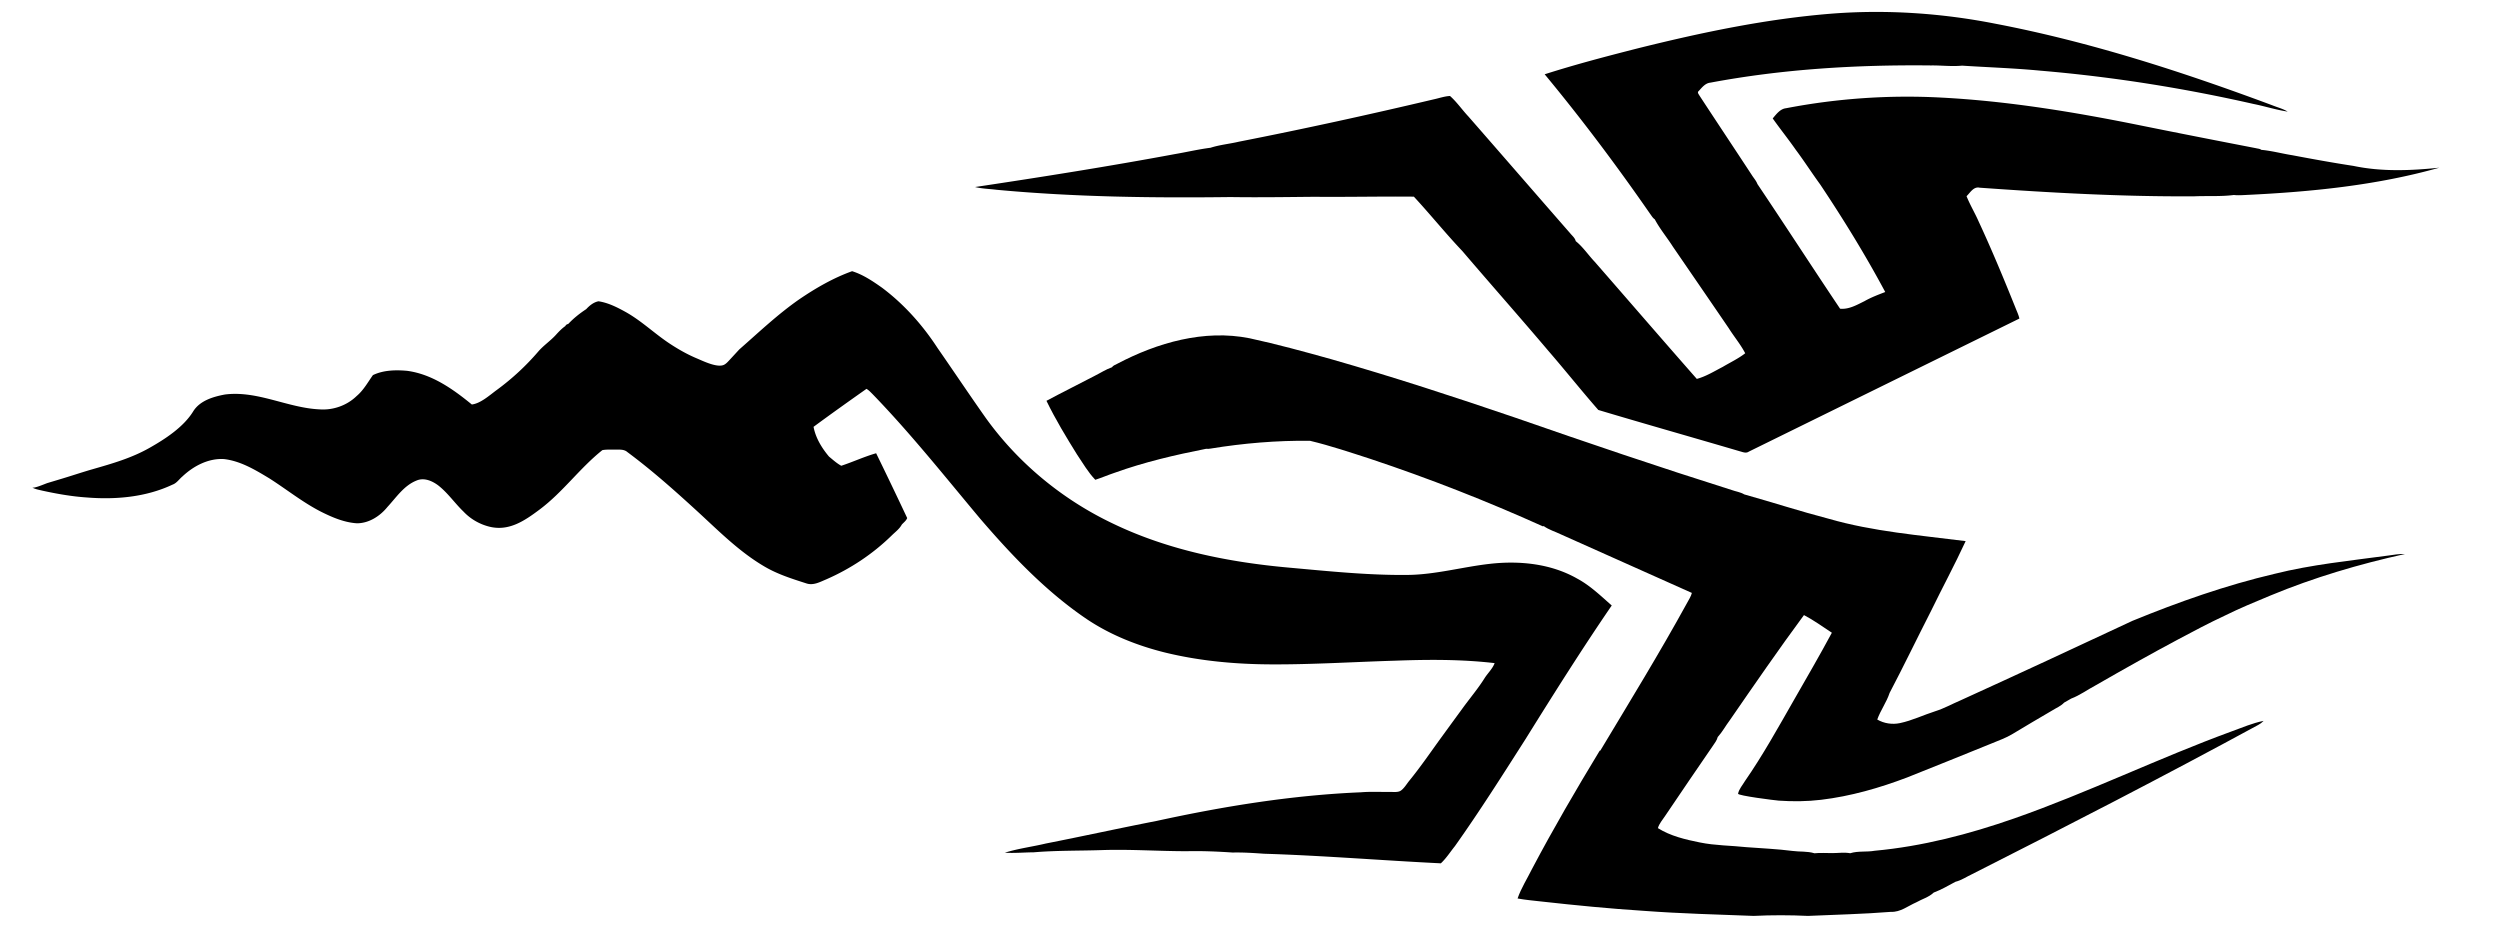
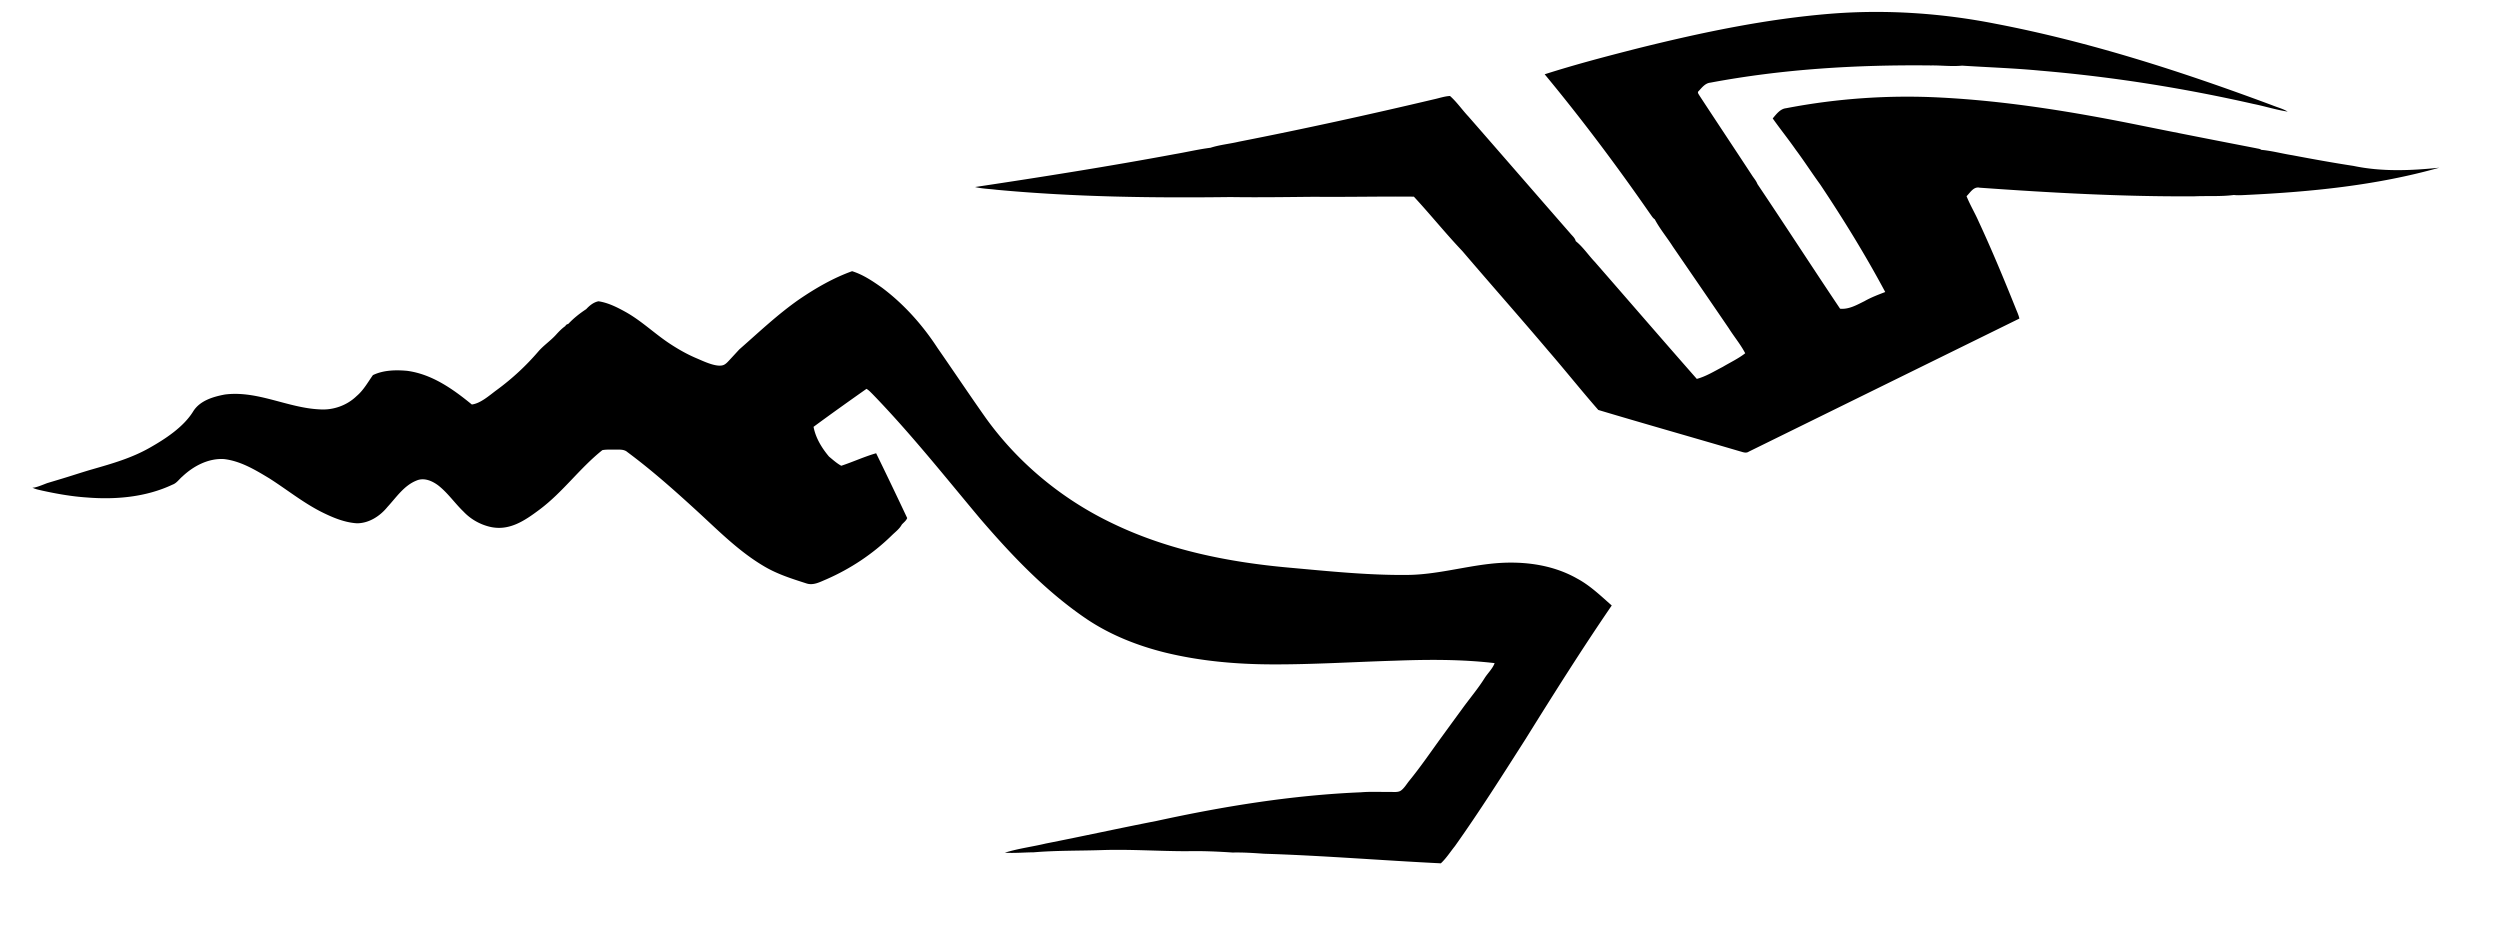
<svg xmlns="http://www.w3.org/2000/svg" viewBox="0 0 2627.603 975.208">
  <path d="M1293.828 207.129c29.178.436 58.372-.015 87.55-.286 34.88.33 69.804-.481 104.654-.15 17.356 18.71 33.405 38.729 50.972 57.199 30.021 35.165 60.689 69.788 90.574 105.074 17.673 20.425 34.534 41.617 52.312 61.922 49.498 14.815 99.237 28.863 148.811 43.452 2.993.767 6.393 2.406 9.31.361 94.816-46.626 189.647-93.252 284.448-139.878-.857-4.015-2.722-7.7-4.166-11.49-12.258-30.488-24.847-60.855-38.7-90.65-3.94-8.964-9.04-17.402-12.664-26.472 3.896-3.775 7.385-10.378 13.792-8.934 75.083 5.355 150.331 9.551 225.655 9.055 13.807-.587 27.81.376 41.512-1.384 4.166.481 8.377.18 12.573-.03 68.42-3.234 137.246-10.032 203.35-28.668-29.931 3.129-60.524 4.362-90.154-1.865-21.463-3.293-42.835-7.159-64.163-11.205-10.95-1.73-21.749-4.692-32.774-5.685-1.564-1.248-3.7-1.218-5.49-1.715-40.143-7.776-80.286-15.627-120.37-23.734-69.562-14.123-139.832-25.824-210.808-29.494-54.417-2.903-109.24.887-162.755 11.19-6.302.662-10.272 6.287-14.093 10.724 7.807 11.085 16.364 21.673 24.125 32.818 8.935 11.958 16.996 24.547 25.795 36.61 24.456 36.623 47.574 74.195 68.345 113.03-7.445 2.857-14.92 5.67-21.87 9.64-7.97 3.91-16.394 8.844-25.598 7.897-29.194-43.498-57.636-87.537-86.86-131.004-1.323-3.534-3.97-6.362-5.926-9.506-18.26-27.87-36.76-55.605-55.003-83.49-.767-1.399-2.632-3.354-.828-4.738 3.43-3.67 6.844-8.317 12.259-8.844 76.39-14.348 154.346-18.951 231.97-18.094 10.845-.165 21.794 1.279 32.579.211 27.449 1.775 54.988 2.662 82.407 5.294 75.293 6.347 150.09 18.23 223.774 34.94 12.078 2.406 23.884 6.257 36.067 8.061-4.993-3.008-10.724-4.422-16.048-6.587-94.861-35.361-191.617-66.72-291.186-85.777-56.477-11.13-114.489-15.026-171.929-10.589-68.66 5.46-136.298 19.673-203.048 36.263-33.09 8.438-66.209 17.071-98.711 27.48 39.075 47.152 75.85 96.214 110.729 146.54 1.549 2.03 2.797 4.437 4.993 5.896 5.385 10.152 12.875 19.041 19.041 28.743 19.583 28.547 39.196 57.079 58.704 85.686 5.595 8.904 12.469 17.026 17.312 26.366-7.28 5.67-15.763 9.626-23.69 14.349-8.858 4.557-17.537 10.002-27.193 12.589-35.932-40.85-71.488-82.047-107.254-123.048-6.799-7.129-12.289-15.582-20.004-21.748-.767-3.384-3.685-5.61-5.746-8.167-35.766-40.926-71.352-82.032-107.134-122.942-6.588-7.01-12.063-15.116-19.267-21.463-5.866.33-11.461 2.331-17.176 3.564-67.969 16.079-136.223 31.06-204.763 44.506-9.867 2.331-20.155 3.248-29.78 6.362-12.56 1.58-24.908 4.542-37.376 6.648-69.774 12.98-139.893 24.08-210.073 34.623 7.385 1.79 15.041 1.956 22.576 2.888 81.882 7.64 164.229 8.679 246.41 7.656zM1693.998 636.387c-11.551-10.122-22.697-20.981-36.353-28.291-27.495-15.642-60.238-18.966-91.237-15.537-28.72 3.177-57.447 11.346-86.427 11.706-41.575.515-84.264-3.983-125.645-7.705-63.05-5.67-126.326-18.365-183.736-45.844-53.38-25.193-100.441-63.817-134.824-111.857-17.056-24.17-33.48-48.776-50.371-73.067-15.717-24.155-35.24-46.054-58.327-63.366-9.777-6.904-20.065-13.852-31.495-17.387-19.779 7.1-38.098 17.703-55.425 29.48-22.738 15.814-42.382 34.569-63.129 52.736l-10.796 11.684c-1.515 1.64-3.07 3.31-5.04 4.36-6.985 3.715-22.017-3.769-28.667-6.549-9.88-4.13-19.243-9.433-28.19-15.296-16.458-10.782-30.254-24.491-47.538-33.97-8.693-4.768-17.838-9.34-27.72-10.815-5.099.903-9.505 4.528-12.965 8.273-6.753 4.437-13.19 9.506-18.725 15.416-1.204.497-2.678.858-3.114 2.287-3.775 2.632-6.964 5.97-10.047 9.37-5.634 6.21-12.928 11.026-18.512 17.525a260.189 260.189 0 01-20.134 20.945 260.965 260.965 0 01-23.672 19.553c-7.306 5.344-16.753 13.995-26 15.104-19.839-16.244-41.949-31.931-68.044-35.39-11.972-1.068-24.922-.798-35.917 4.512-5.37 7.58-9.912 15.928-17.146 22.02-10.213 9.896-24.607 14.98-38.79 13.987-33.796-1.504-65.472-20.08-99.794-15.597-12.334 2.331-26.186 6.437-33.195 17.763-10.244 16.553-29.343 28.932-45.862 38.29-19.02 10.773-39.142 16.504-59.969 22.478-10.213 2.93-20.345 6.34-30.524 9.427a3212.29 3212.29 0 01-16.416 4.94c-2.632.782-14.267 6.014-16.45 4.82 3.248 1.775 6.948 2.422 10.528 3.264 15.371 3.384 30.938 6.122 46.656 7.19 30.502 2.481 62.343-.271 90.304-13.462 4.391-1.534 6.963-5.7 10.393-8.558 11.686-11.01 27.223-19.252 43.662-18.334 17.493 2.015 32.924 11.355 47.71 20.275 18.364 11.686 35.42 25.508 54.927 35.36 11.657 5.806 24.035 11.04 37.196 11.882 12.694-.045 24.2-7.535 32.006-17.131 9.37-10.123 17.477-22.697 30.833-27.886 7.806-3.248 16.244.482 22.546 5.174 10.138 7.897 17.387 18.711 26.607 27.555 7.385 7.836 17.116 13.431 27.584 15.928 20.454 4.878 36.869-6.498 52.428-18.135 24.53-18.346 42.067-43.409 65.942-62.408 4.196-.812 8.528-.45 12.784-.541 4.603.105 9.807-.692 13.567 2.647 25.604 19.001 49.458 40.22 72.951 61.739 22.755 20.842 44.237 42.758 71.009 58.463 14.133 8.292 28.86 12.853 44.288 17.826 7.25 2.331 14.198-1.595 20.711-4.317 25.283-11.025 48.656-26.516 68.42-45.768 3.79-3.806 8.407-7.024 10.994-11.837 1.956-2.181 4.618-4.031 5.64-6.844a4956.19 4956.19 0 00-32.638-68.089c-12.468 3.565-24.32 9.1-36.638 13.16-4.768-2.571-8.739-6.256-12.89-9.655-7.58-8.994-14.063-19.598-16.244-31.27 18.364-13.536 36.985-26.787 55.635-39.932 2.512 1.474 4.497 3.67 6.573 5.73 40.083 41.407 75.925 86.604 112.91 130.733 33.555 39.03 69.487 76.828 112.338 105.766 24.982 16.695 53.334 27.84 82.407 35.029 36.398 8.844 73.925 12.213 111.316 12.348 43.166.196 86.257-2.572 129.394-3.865 35.09-1.294 70.33-1.55 105.27 2.542-2.197 6.001-7.235 10.498-10.605 15.883-6.66 10.645-15.02 20.554-22.435 30.695a14425.24 14425.24 0 00-23.38 32.047c-10.966 15.083-21.465 30.53-33.275 44.977-2.573 3.148-5.604 8.288-9.028 10.493-3.012 1.94-7.648 1.23-11.17 1.279-10.17.14-20.36-.482-30.512.382-72.45 3.009-144.24 14.695-214.99 30.127-38.82 7.565-77.444 16.078-116.264 23.704-14.319 3.444-29.088 5.219-43.152 9.67 10.108.632 20.245-.345 30.382-.42 23.738-2 47.852-1.545 71.664-2.33 29.864-.984 59.506 1.172 89.3 1.172 16.05-.361 32.113.316 48.116 1.398 11.025-.255 22.034.497 33.029 1.264 61.982 1.925 123.874 7.054 185.796 10.077 5.716-5.324 9.912-12.033 14.785-18.079 26.037-36.658 50.016-74.587 74.15-112.398 29.465-47.318 59.186-94.53 90.666-140.525z" />
-   <path d="M2509.559 583.986c-39.798 5.4-79.91 9.37-118.956 19.147-51.108 11.987-100.757 29.51-149.293 49.378-60.132 28.14-120.34 56.116-180.773 83.626-8.814 3.745-17.222 8.483-26.381 11.355-12.499 3.956-24.38 9.837-37.27 12.529-8.047 1.7-16.71.376-23.81-3.76 3.444-9.716 9.776-18.154 12.98-27.976 14.935-28.456 28.908-57.485 43.527-86.122 11.943-24.561 24.968-48.641 36.399-73.428-48.22-6.167-97.118-9.987-143.999-23.524-29.78-7.746-59.064-17.281-88.664-25.569-4.016-2.451-8.98-3.053-13.356-4.662-76.301-24.05-152.06-49.8-227.625-76.09-63.907-21.81-128.146-42.776-193.076-61.336-28.487-7.957-57.034-15.778-85.942-22.035-47.754-9.52-96.891 4.633-139.08 26.848-1.88 1.098-4.302 1.7-5.52 3.64-6.407 2.226-12.093 6.016-18.139 9.009-16.86 8.844-33.947 17.267-50.717 26.26 9.46 19.539 20.786 38.174 32.247 56.614 6.077 8.964 11.551 18.545 19.087 26.396 6.843-2.196 13.446-5.084 20.274-7.355 31.255-11.265 63.697-18.816 96.245-25.238 1.534.18 3.084.105 4.648-.21 34.503-5.641 69.517-8.589 104.472-8.198 21.538 5.159 42.61 12.273 63.697 19.087 61.53 20.485 121.994 44.234 181.134 70.856l.812-.316c5.504 3.97 12.198 5.85 18.259 8.814 45.859 20.41 91.672 40.94 137.486 61.456-.917 3.835-3.279 7.114-5.069 10.588-28.862 52.552-60.267 103.66-91.1 155.069l-.752.24c-24.727 40.79-48.822 82.032-71.097 124.25-5.1 10.304-11.401 20.125-15.176 31.015 8.423 1.534 16.98 2.27 25.494 3.233 35.796 3.986 71.653 7.49 107.6 9.792 38.278 2.857 76.662 3.82 115 5.294 19.027-.933 38.113-.902 57.155 0 29.058-1.294 58.162-1.94 87.175-4.257 9.957.467 17.913-6.211 26.592-9.986 6.061-3.475 13.22-5.34 18.334-10.273 7.972-2.993 15.372-7.31 22.847-11.34 6.332-1.565 11.777-5.37 17.643-8.093 100.847-51.062 201.378-102.772 300.676-156.798 2.076-1.098 3.956-2.542 5.61-4.241-11.596 2.24-22.47 7.069-33.54 11.024-77.114 28.232-151.083 64.374-228.632 91.522-47.438 16.545-96.47 29.375-146.616 33.962-8.528 1.55-17.372-.015-25.704 2.602-6.257-1.143-12.56-.135-18.816-.135-6.272.045-12.544-.481-18.786.18-7.49-2.331-15.417-1.398-23.072-2.451-16.049-2.076-32.217-2.738-48.34-3.956-16.35-1.76-32.924-1.654-49.078-4.978-15.191-3.054-30.803-6.723-44.054-15.041 1.369-4.873 4.948-8.678 7.61-12.845 16.59-24.5 33.165-49.017 49.965-73.368 2.046-3.023 4.392-5.956 5.31-9.535 4.873-5.295 8.287-11.852 12.649-17.598 25.614-37.12 51.183-74.315 77.985-110.578 10.228 5.34 19.673 12.213 29.33 18.545-12.78 23.789-26.362 47.131-39.78 70.562-16.421 28.677-32.834 58.382-51.652 85.469-2.497 4.287-6.137 8.152-7.16 13.145-.429 2.094 39.024 7.042 42.893 7.307 14.734 1.012 29.7.865 44.371-.89 31.05-3.715 61.296-12.41 90.471-23.488 29.675-11.912 59.38-23.704 88.965-35.826 7.355-3.099 14.966-5.686 21.809-9.882 13.762-8.363 27.69-16.485 41.587-24.636 4.212-2.693 9.16-4.573 12.604-8.303 2.512-1.338 4.948-2.797 7.415-4.241 9.145-3.43 17.101-9.37 25.72-13.928 28.712-16.5 57.575-32.773 86.814-48.34 16.175-8.612 32.34-17.2 48.957-24.938 15.657-7.746 31.796-14.439 47.934-21.117 45.649-18.951 93.222-32.969 141.442-43.647-6.136-.272-12.168.917-18.2 1.714z" />
</svg>